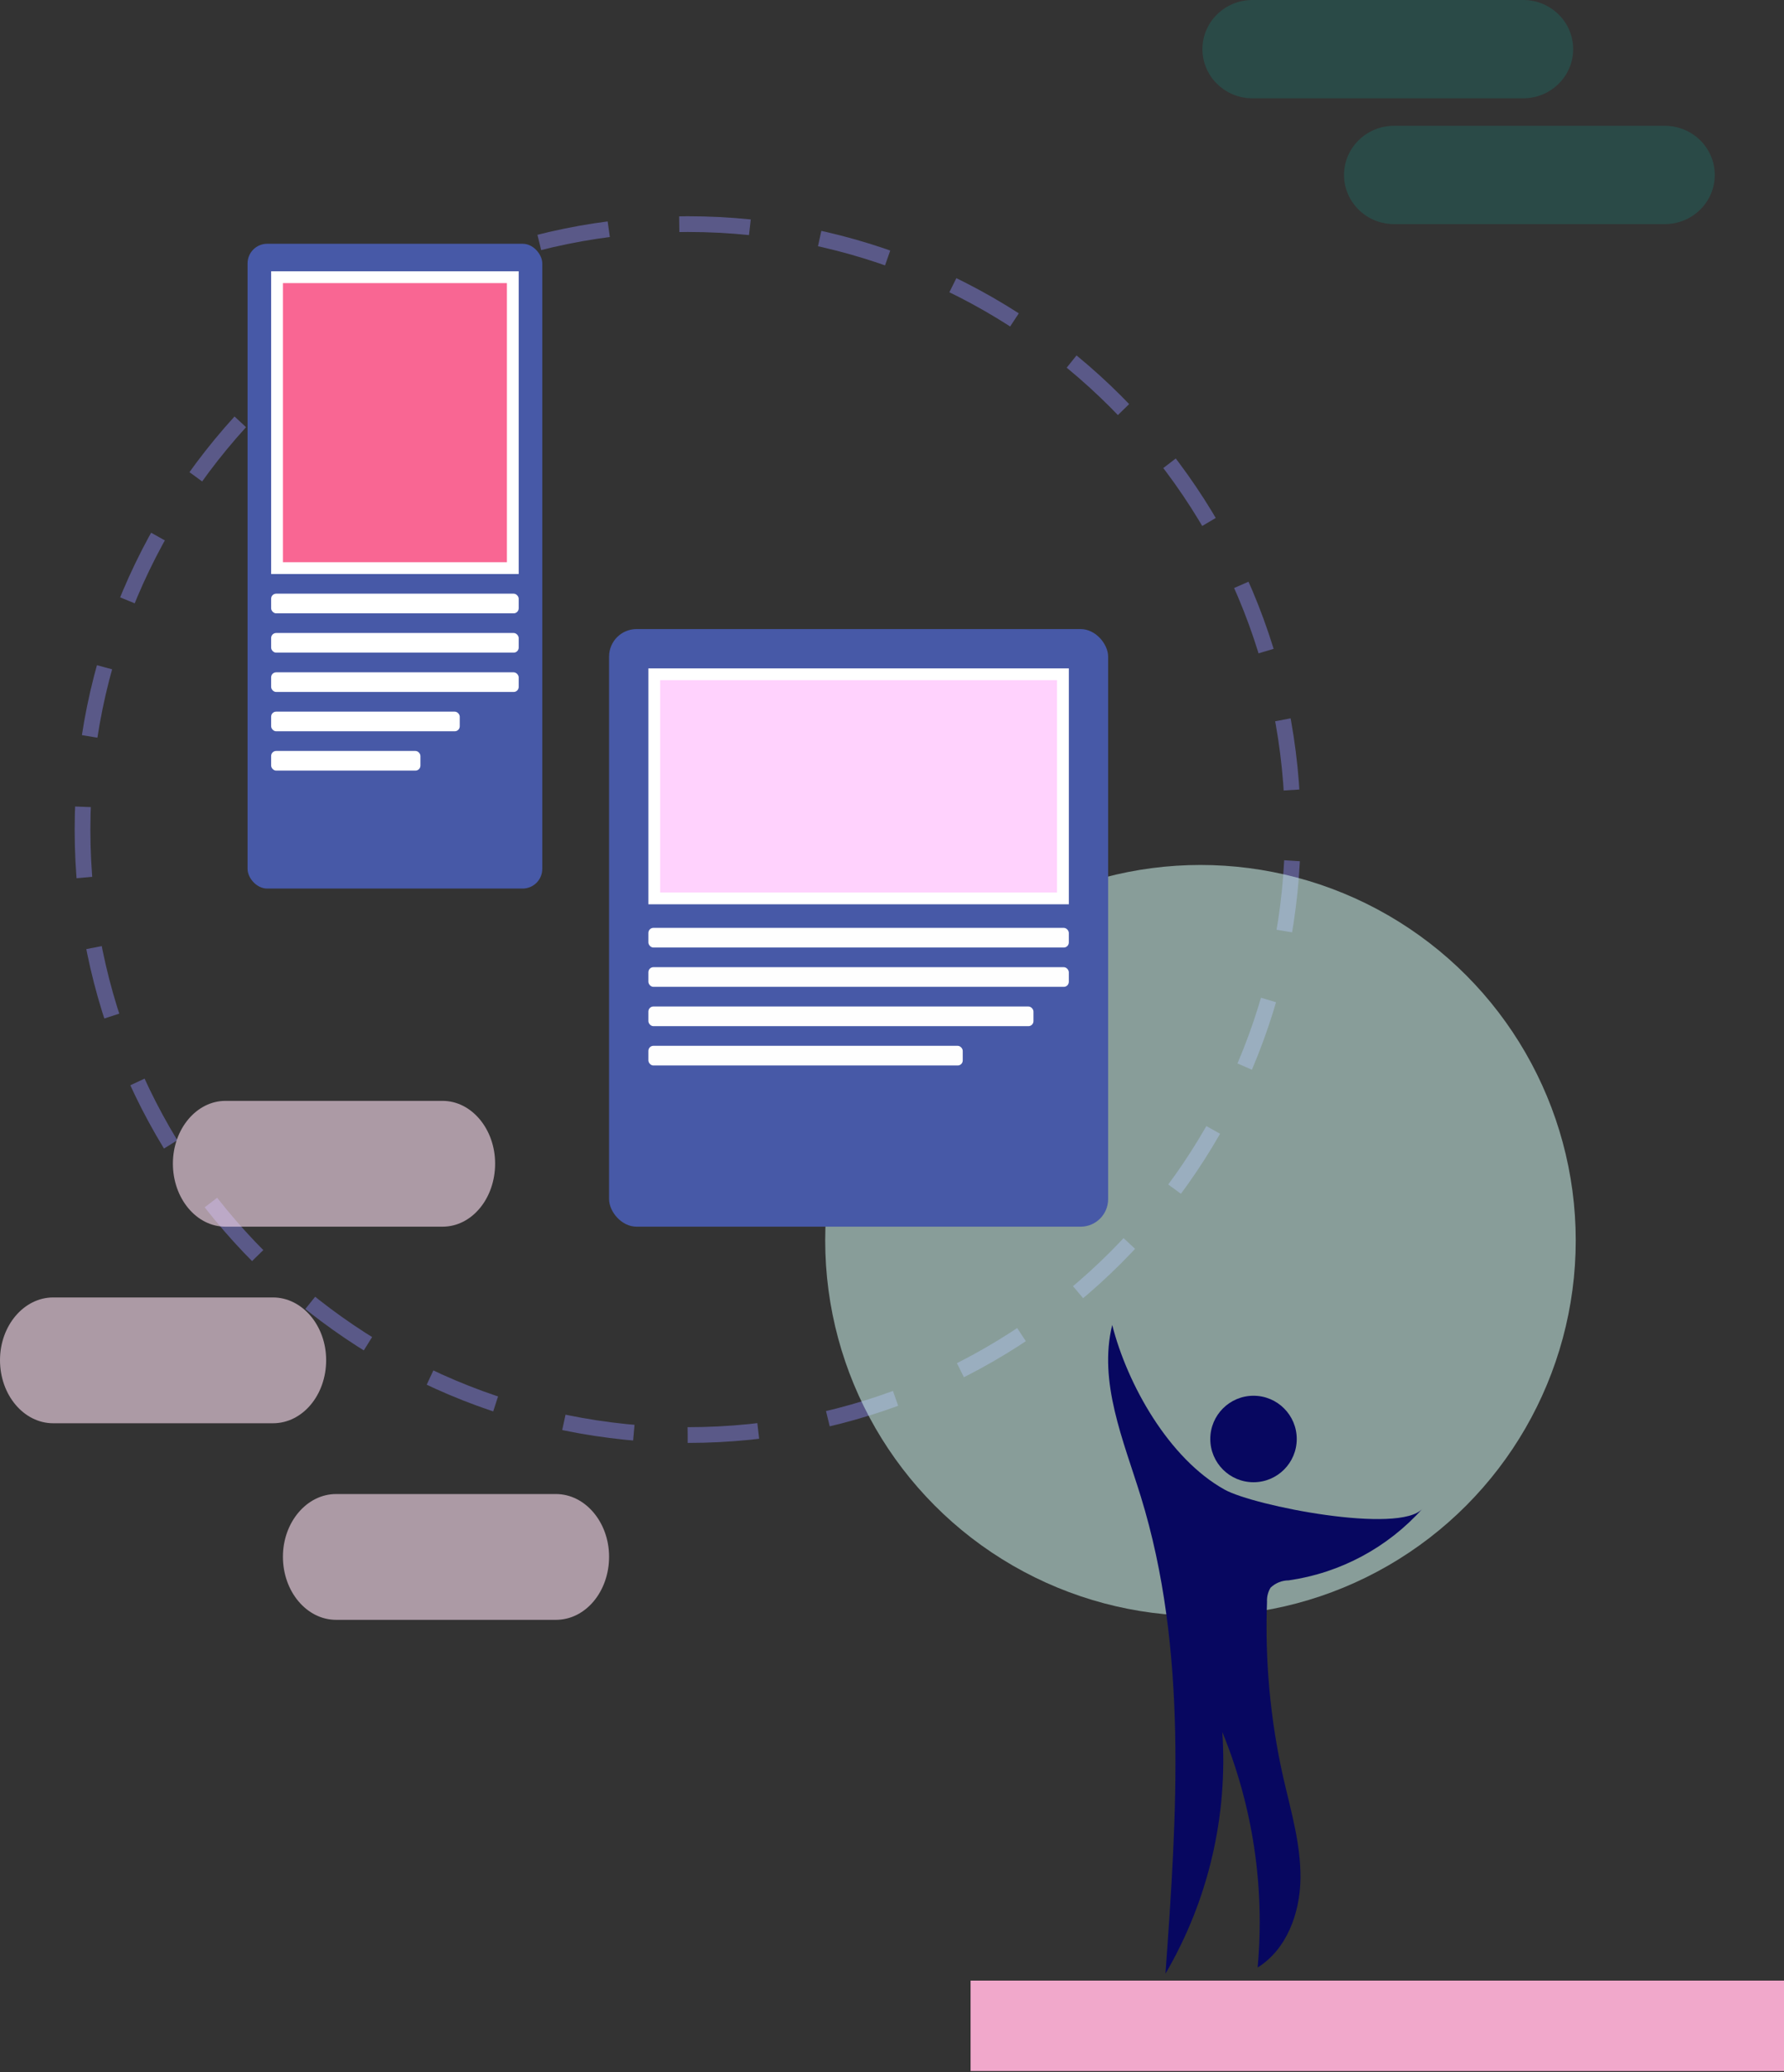
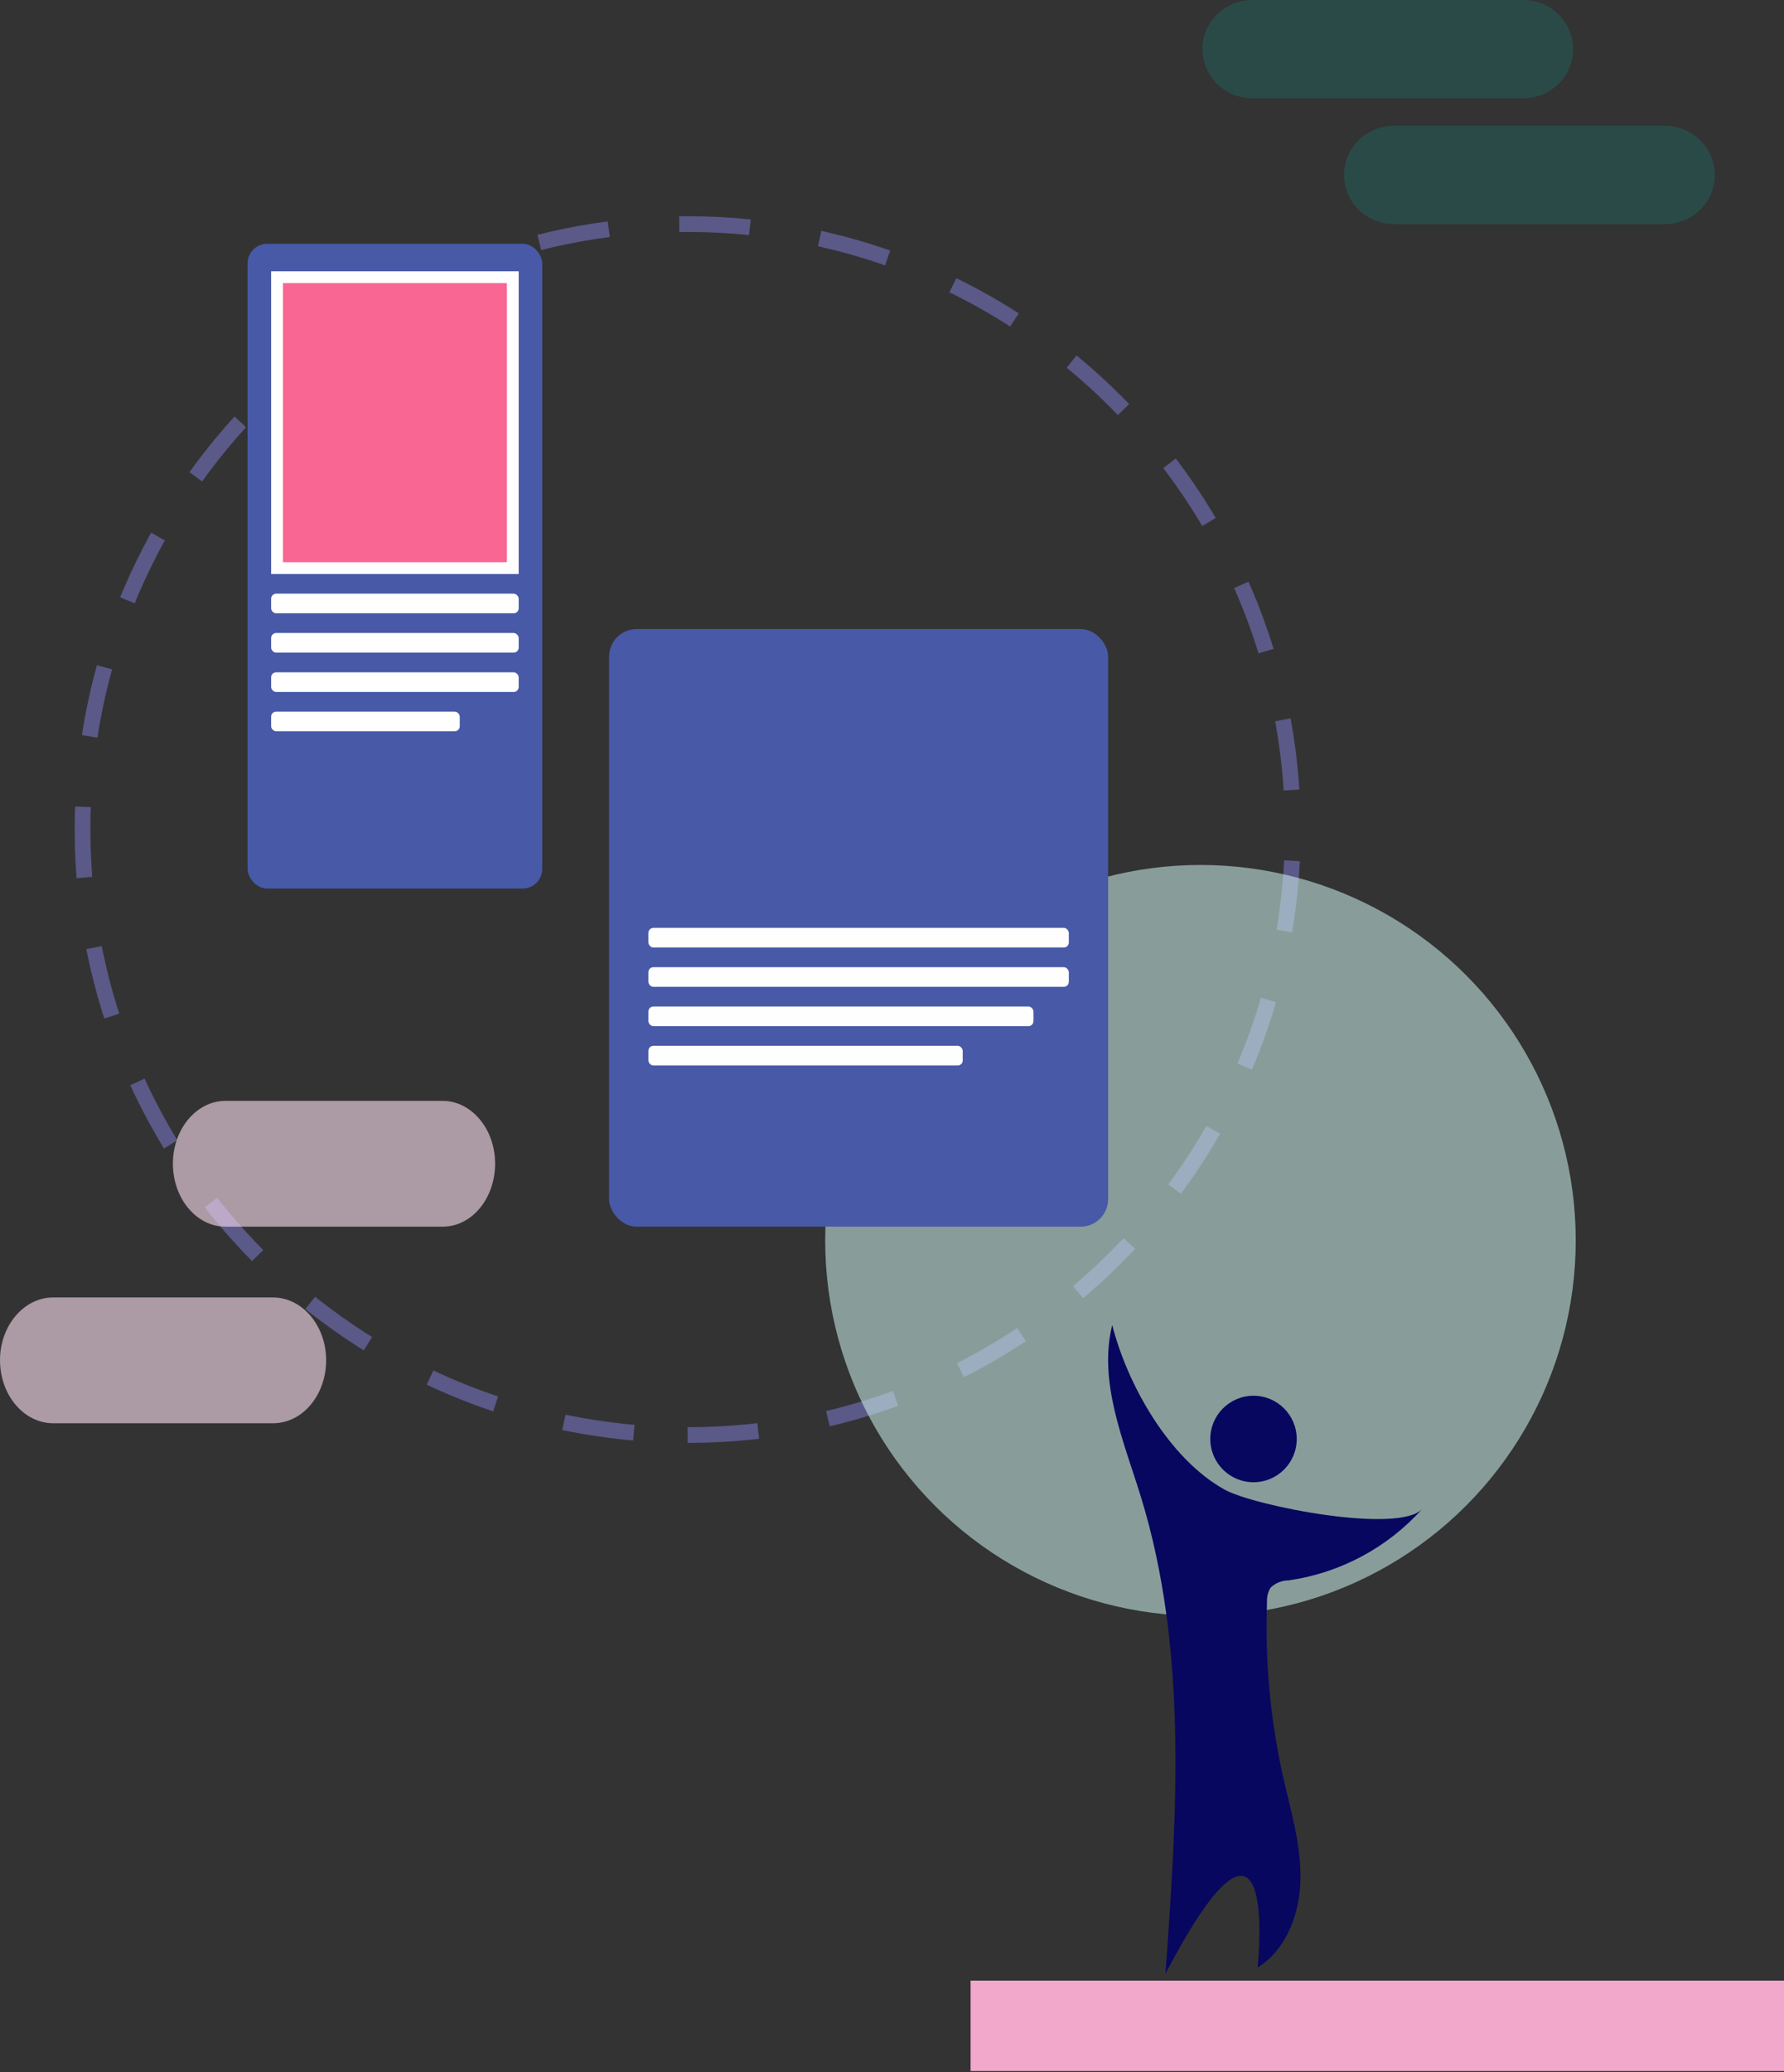
<svg xmlns="http://www.w3.org/2000/svg" width="454px" height="527px" viewBox="0 0 454 527" version="1.1">
  <rect x="0" y="0" width="454" height="527" fill="#333333" stroke="none" />
  <title>PPC-illustration</title>
  <g id="PPC-illustration" stroke="none" stroke-width="1" fill="none" fill-rule="evenodd">
    <g id="Group-Copy-2">
      <rect id="Rectangle" x="225" y="248" width="166" height="136" rx="18" />
      <path d="M175,365 C260.052,365 329,296.052 329,211 C329,125.948 260.052,57 175,57 C89.948,57 21,125.948 21,211 C21,296.052 89.948,365 175,365 Z" id="Oval-Copy-5" stroke="#8886E9" stroke-width="4" opacity="0.466" stroke-dasharray="18" />
      <circle id="Oval-3-Copy" fill="#CDF3ED" fill-rule="nonzero" opacity="0.55" cx="305.5" cy="315.5" r="95.5" />
      <path d="M13.54,330 L69.46,330 C76.929,330 83,337.178 83,345.95 C83,354.822 77.009,362 69.46,362 L13.54,362 C6.071,362 0,354.822 0,345.95 C0,337.178 6.071,330 13.54,330 Z" id="Path-2-Copy" fill="#FFE1F2" fill-rule="nonzero" opacity="0.593" />
-       <path d="M85.54,380 L141.46,380 C148.929,380 155,387.178 155,395.95 C155,404.822 149.009,412 141.46,412 L85.54,412 C78.071,412 72,404.822 72,395.95 C72,387.178 78.071,380 85.54,380 Z" id="Path-2-Copy-3" fill="#FFE1F2" fill-rule="nonzero" opacity="0.593" />
      <path d="M57.377,280 L112.623,280 C120.002,280 126,287.178 126,295.95 C126,304.822 120.081,312 112.623,312 L57.377,312 C49.998,312 44,304.822 44,295.95 C44,287.178 49.998,280 57.377,280 Z" id="Path-2-Copy-2" fill="#FFE1F2" fill-rule="nonzero" opacity="0.593" />
      <g id="Group-4" transform="translate(282, 337)" fill="#070760" fill-rule="nonzero">
        <circle id="Oval-10-Copy" cx="37" cy="29" r="11" />
-         <path d="M1.042,0 C-2.538,14.521 3.903,29.343 8.319,43.646 C20.33,82.592 17.52,124.348 14.592,165 C25.462,146.424 30.503,125.012 29.062,103.537 C36.836,122.485 39.918,143.032 38.045,163.427 C45.489,158.81 48.852,149.509 48.952,140.759 C49.053,132.01 46.476,123.478 44.536,114.946 C41.26,100.334 39.883,85.361 40.437,70.396 C40.372,69.139 40.686,67.892 41.341,66.816 C42.584,65.627 44.237,64.962 45.958,64.959 C59.096,63.072 71.149,56.616 80,46.725 C74.162,53.299 37.142,46.055 29.631,41.873 C15.462,33.994 4.89,15.157 1.042,0 Z" id="Path-11-Copy" />
+         <path d="M1.042,0 C-2.538,14.521 3.903,29.343 8.319,43.646 C20.33,82.592 17.52,124.348 14.592,165 C36.836,122.485 39.918,143.032 38.045,163.427 C45.489,158.81 48.852,149.509 48.952,140.759 C49.053,132.01 46.476,123.478 44.536,114.946 C41.26,100.334 39.883,85.361 40.437,70.396 C40.372,69.139 40.686,67.892 41.341,66.816 C42.584,65.627 44.237,64.962 45.958,64.959 C59.096,63.072 71.149,56.616 80,46.725 C74.162,53.299 37.142,46.055 29.631,41.873 C15.462,33.994 4.89,15.157 1.042,0 Z" id="Path-11-Copy" />
      </g>
      <path d="M354.741,32 L423.672,32 C430.69,32 436.379,37.596 436.379,44.5 L436.379,44.5 C436.379,51.404 430.69,57 423.672,57 L354.741,57 C347.726,56.994 342.041,51.401 342.034,44.5 L342.034,44.5 C342.041,37.599 347.726,32.006 354.741,32 Z" id="Rectangle-10-Copy" fill="#08A99D" fill-rule="nonzero" opacity="0.195" />
      <path d="M318.707,0 L387.638,0 C394.656,0 400.345,5.596 400.345,12.5 L400.345,12.5 C400.345,19.404 394.656,25 387.638,25 L318.707,25 C311.692,24.994 306.006,19.401 306,12.5 L306,12.5 C306.006,5.599 311.692,0.006 318.707,0 L318.707,0 Z" id="Rectangle-11-Copy" fill="#08A99D" fill-rule="nonzero" opacity="0.195" />
      <g id="Group-5" transform="translate(63, 62)" fill-rule="nonzero">
        <rect id="Rectangle-17-Copy" fill="#4759A7" x="0" y="0" width="75" height="164" rx="5" />
        <rect id="Rectangle-18-Copy" stroke="#FFFFFF" stroke-width="3" fill="#F96693" x="7.5" y="8.5" width="60" height="74" />
        <rect id="Rectangle-19-Copy" fill="#FFFFFF" x="6" y="89" width="63" height="5" rx="1.28" />
        <rect id="Rectangle-20-Copy" fill="#FFFFFF" x="6" y="99" width="63" height="5" rx="1.28" />
        <rect id="Rectangle-21-Copy" fill="#FFFFFF" x="6" y="109" width="63" height="5" rx="1.28" />
        <rect id="Rectangle-22" fill="#FFFFFF" x="6" y="119" width="48" height="5" rx="1.28" />
-         <rect id="Rectangle-23" fill="#FFFFFF" x="6" y="129" width="38" height="5" rx="1.28" />
      </g>
      <g id="Group-6" transform="translate(155, 160)" fill-rule="nonzero">
        <rect id="Rectangle-24-Copy" fill="#4759A7" x="0" y="0" width="127" height="152" rx="7" />
-         <rect id="Rectangle-25-Copy" stroke="#FFFFFF" stroke-width="3" fill="#FFD2FD" x="11.5" y="11.5" width="104" height="57" />
        <rect id="Rectangle-26-Copy" fill="#FEFEFE" x="10" y="76" width="107" height="5" rx="1.28" />
        <rect id="Rectangle-27-Copy" fill="#FEFEFE" x="10" y="86" width="107" height="5" rx="1.28" />
        <rect id="Rectangle-28-Copy" fill="#FEFEFE" x="10" y="96" width="98" height="5" rx="1.28" />
        <rect id="Rectangle-29-Copy" fill="#FEFEFE" x="10" y="106" width="80" height="5" rx="1.28" />
      </g>
      <rect id="Rectangle-5-Copy" fill="#F1A8CB" fill-rule="nonzero" x="247" y="503.759" width="207" height="23" />
    </g>
  </g>
</svg>